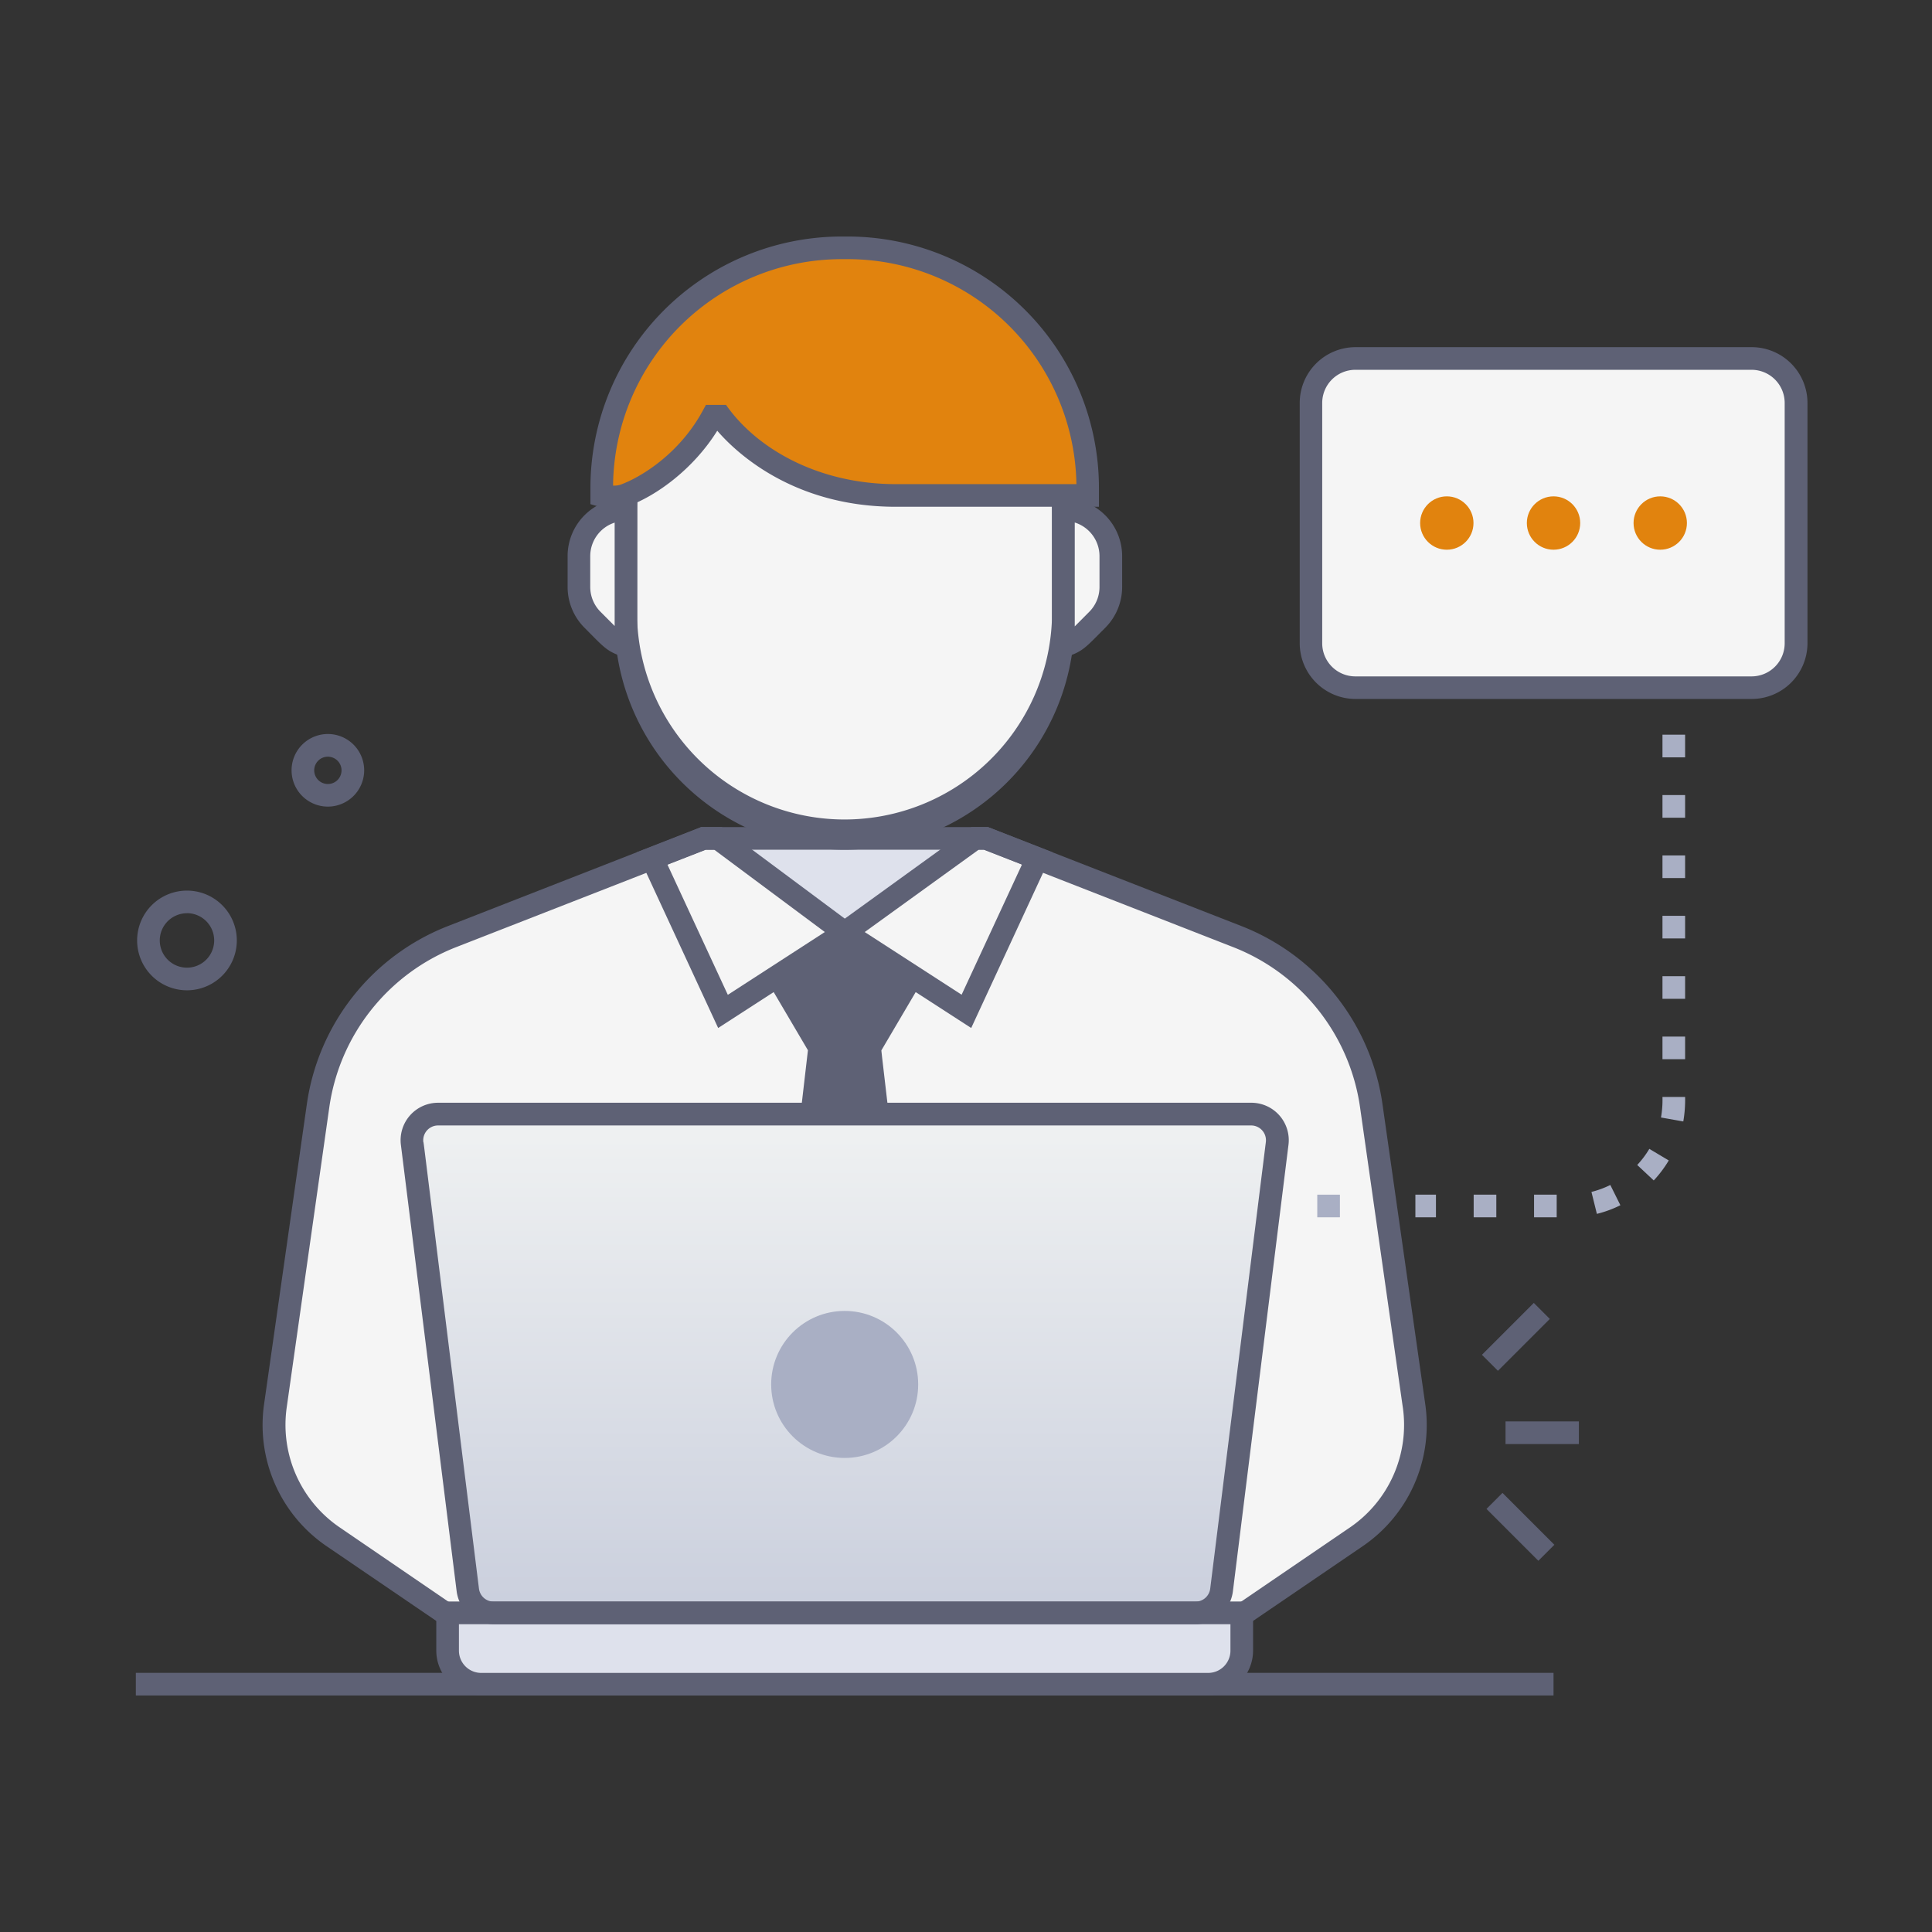
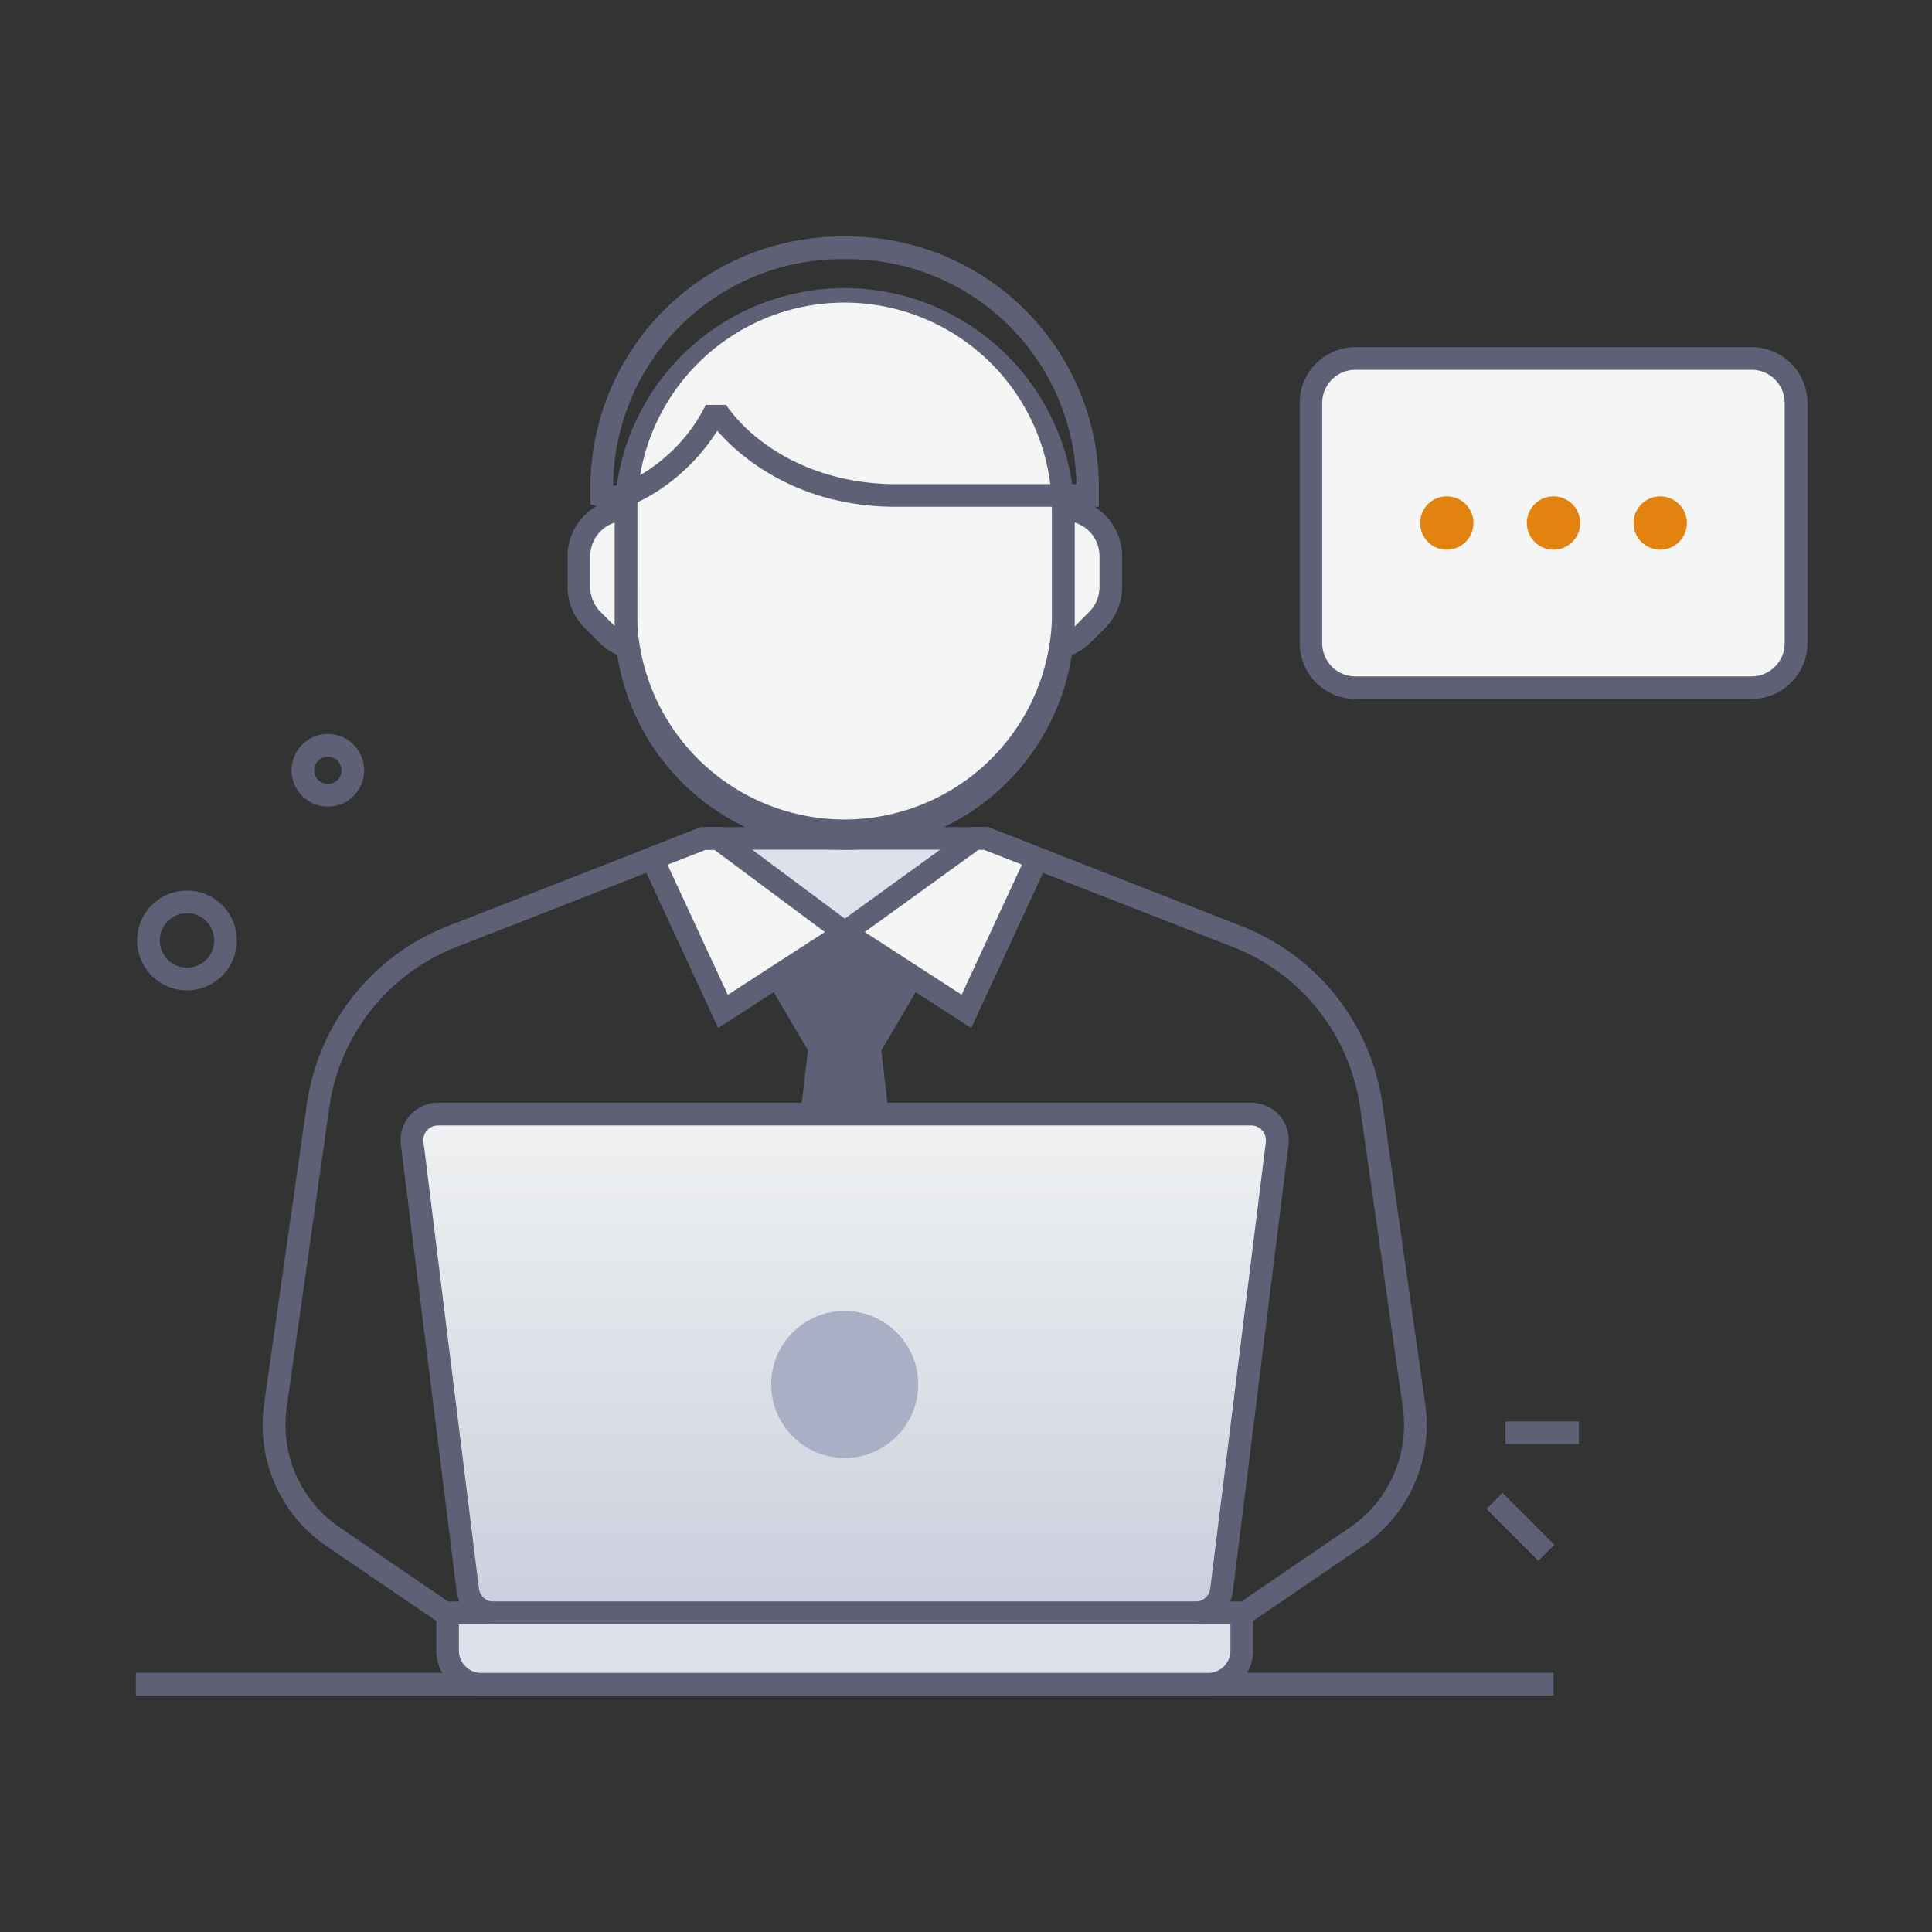
<svg xmlns="http://www.w3.org/2000/svg" viewBox="0 0 512 512">
  <rect x="0" y="0" width="512" height="512" fill="#333333" stroke="none" />
  <defs>
    <style>.cls-1{fill:#f5f5f5;}.cls-2{fill:#dee1ec;}.cls-3{fill:#5e6175;}.cls-4{fill:url(#linear-gradient);}.cls-5{fill:#a9afc4;}.cls-6{fill:#e1830e;}</style>
    <linearGradient id="linear-gradient" x1="223.85" y1="427.43" x2="223.85" y2="301.38" gradientUnits="userSpaceOnUse">
      <stop offset="0" stop-color="#cacfdd" />
      <stop offset="1" stop-color="#eef0f1" />
    </linearGradient>
  </defs>
  <title>Employee</title>
  <g id="Employee">
-     <path class="cls-1" d="M374.72,372.43,363.4,293a56.7,56.7,0,0,0-10.88-26.15h0a56.63,56.63,0,0,0-24.62-18.65l-66.59-26H186.39l-66.59,26A56.68,56.68,0,0,0,84.31,293L73,372.43a36.12,36.12,0,0,0,15.4,34.94l42,28.65H317.31l42-28.65A36.12,36.12,0,0,0,374.72,372.43Z" />
    <polygon class="cls-2" points="190.29 222.19 223.85 247.17 258.4 222.19 190.29 222.19" />
    <path class="cls-1" d="M223.85,222.19a58,58,0,0,1-58-58V135.15a58,58,0,0,1,115.92,0v29.08A58,58,0,0,1,223.85,222.19Z" />
    <rect class="cls-3" x="36" y="443.32" width="375.7" height="6" />
    <polygon class="cls-1" points="186.4 222.19 190.29 222.19 223.85 247.17 191.59 268.03 172.82 227.49 186.4 222.19" />
    <polygon class="cls-1" points="261.31 222.19 258.4 222.19 223.85 247.17 256.11 268.03 274.88 227.49 261.31 222.19" />
    <path class="cls-3" d="M318.23,439H129.47L86.69,409.85A38.87,38.87,0,0,1,70,372l11.32-79.41a59.71,59.71,0,0,1,37.38-47.17l67.12-26.23h76L329,245.42a59.71,59.71,0,0,1,37.37,47.18L377.69,372A38.87,38.87,0,0,1,361,409.85Zm-186.91-6H316.38l41.25-28.13a32.9,32.9,0,0,0,14.12-32c0,.1-.14-1-11.32-79.41A53.7,53.7,0,0,0,326.81,251l-66.07-25.82H187L120.89,251a53.71,53.71,0,0,0-33.62,42.43L76,372.85a32.88,32.88,0,0,0,14.13,32Z" />
    <path class="cls-3" d="M190.32,272.43l-21.56-46.57,17.07-6.67h5.45l37.83,28.15Zm-13.44-43.3,16,34.51L218.59,247l-29.3-21.81H187Z" />
    <path class="cls-3" d="M257.38,272.43l-38.84-25.12,38.89-28.12h4.44l17.07,6.67ZM229.16,247l25.68,16.61,16-34.51-10.08-3.94h-1.37Z" />
    <path class="cls-3" d="M233.59,278.33l10.6-18-20.34-13.15-20.34,13.15,10.6,18L198,417.13h51.74C233.32,276,233.49,278.33,233.59,278.33Z" />
    <path class="cls-4" d="M109.22,303,124,421.36a6.93,6.93,0,0,0,6.88,6.07h186a6.93,6.93,0,0,0,6.88-6.07L338.48,303a6.92,6.92,0,0,0-6.87-7.78H116.09A6.92,6.92,0,0,0,109.22,303Z" />
    <circle class="cls-5" cx="223.85" cy="366.89" r="19.48" />
    <path class="cls-2" d="M320.18,446.32H127.52a8.91,8.91,0,0,1-8.9-8.91v-10H329.08v10A8.9,8.9,0,0,1,320.18,446.32Z" />
    <path class="cls-3" d="M316.88,430.43h-186a10,10,0,0,1-9.86-8.7L106.24,303.39a9.93,9.93,0,0,1,9.85-11.15H331.61a9.92,9.92,0,0,1,9.85,11.15L326.73,421.73A9.94,9.94,0,0,1,316.88,430.43ZM126.93,421a3.93,3.93,0,0,0,3.9,3.45h186a3.93,3.93,0,0,0,3.89-3.45l14.74-118.33a3.92,3.92,0,0,0-3.9-4.41H116.09a3.93,3.93,0,0,0-3.9,4.41C112.3,302.65,111.81,299.56,126.93,421Z" />
    <path class="cls-3" d="M320.18,449.32H127.52a11.92,11.92,0,0,1-11.9-11.91v-13H332.08v13A11.92,11.92,0,0,1,320.18,449.32ZM121.62,430.43v7a5.91,5.91,0,0,0,5.9,5.91H320.18a5.91,5.91,0,0,0,5.9-5.91v-7Z" />
    <path class="cls-3" d="M223.85,225.19a61,61,0,0,1-61-61V135.15a61,61,0,0,1,121.92,0v29.08A61,61,0,0,1,223.85,225.19Zm0-145a55,55,0,0,0-55,55v29.08a55,55,0,0,0,109.92,0V135.15A55,55,0,0,0,223.85,80.19Z" />
    <rect class="cls-3" x="398.98" y="376.69" width="19.44" height="6" />
-     <rect class="cls-3" x="392" y="351.28" width="19.44" height="6" transform="translate(-132.85 387.83) rotate(-45)" />
    <rect class="cls-3" x="399.93" y="394.92" width="6" height="19.44" transform="translate(-168.11 403.42) rotate(-45)" />
    <path class="cls-1" d="M294.38,147.38v8.17a12.27,12.27,0,0,1-3.61,8.7l-3.92,3.94a12.33,12.33,0,0,1-5.15,3.07c.18-2.81.12-2.28.12-36.21A12.32,12.32,0,0,1,294.38,147.38Z" />
    <path class="cls-1" d="M166,171.23a12.27,12.27,0,0,1-5.06-3L157,164.25a12.26,12.26,0,0,1-3.6-8.7v-8.17a12.32,12.32,0,0,1,12.47-12.33C165.89,170.37,165.84,168.68,166,171.23Z" />
    <path class="cls-3" d="M278.43,175.36c.51-8,.39-1,.39-43.31h3.24a15.34,15.34,0,0,1,15.32,15.33v8.17a15.36,15.36,0,0,1-4.49,10.83C286.29,173,287,172.8,278.43,175.36Zm6.39-36.89V166l3.83-3.85a9.3,9.3,0,0,0,2.73-6.58v-8.17A9.35,9.35,0,0,0,284.82,138.47Z" />
    <path class="cls-3" d="M169.28,175.36c-8.53-2.59-7.76-2.35-14.38-9a15.31,15.31,0,0,1-4.48-10.82v-8.17a15.34,15.34,0,0,1,15.32-15.33h3.15C168.89,174.51,168.76,167.32,169.28,175.36Zm-6.39-36.86a9.34,9.34,0,0,0-6.47,8.88v8.17a9.33,9.33,0,0,0,2.71,6.57l3.76,3.77Z" />
-     <path class="cls-6" d="M159.47,131.3a11.7,11.7,0,0,0,5.89,0c6.48-2.29,17.14-9.28,23.5-21h2s14.63,21,46.53,21h50.86v-2.08A63.54,63.54,0,0,0,224.7,65.68H223a63.54,63.54,0,0,0-63.54,63.54Z" />
    <path class="cls-3" d="M162.68,134.69a21.31,21.31,0,0,1-6.21-1.09v-4.38A66.62,66.62,0,0,1,223,62.68h1.69a66.62,66.62,0,0,1,66.54,66.54v5.08H237.38c-27.28,0-42.46-14.54-47.3-20.15-6.39,10.25-16.29,17.35-23.72,20A11.07,11.07,0,0,1,162.68,134.69Zm-.21-6a5.58,5.58,0,0,0,1.89-.22c5.16-1.83,15.57-8,21.86-19.6l.86-1.57h5.33c8.2,11.75,24.63,21,45,21h47.85A60.61,60.61,0,0,0,224.7,68.68H223A60.61,60.61,0,0,0,162.47,128.69Z" />
    <path class="cls-3" d="M86.9,213.76a9.62,9.62,0,1,1,9.61-9.61A9.63,9.63,0,0,1,86.9,213.76Zm0-13.23a3.62,3.62,0,1,0,3.61,3.62A3.63,3.63,0,0,0,86.9,200.53Z" />
    <path class="cls-3" d="M49.55,262.44a13.21,13.21,0,1,1,13.21-13.21A13.22,13.22,0,0,1,49.55,262.44Zm0-20.42a7.21,7.21,0,1,0,7.21,7.21A7.22,7.22,0,0,0,49.55,242Z" />
    <rect class="cls-1" x="347.4" y="94.98" width="128.6" height="87.25" rx="11.78" />
    <path class="cls-3" d="M464.22,185.23h-105a14.79,14.79,0,0,1-14.78-14.77v-63.7A14.8,14.8,0,0,1,359.18,92h105A14.8,14.8,0,0,1,479,106.76v63.7A14.79,14.79,0,0,1,464.22,185.23ZM359.18,98a8.79,8.79,0,0,0-8.78,8.78v63.7a8.78,8.78,0,0,0,8.78,8.77h105a8.78,8.78,0,0,0,8.78-8.77v-63.7A8.79,8.79,0,0,0,464.22,98Z" />
    <circle class="cls-6" cx="383.42" cy="138.61" r="7.07" />
    <circle class="cls-6" cx="411.7" cy="138.61" r="7.07" />
    <circle class="cls-6" cx="439.98" cy="138.61" r="7.07" />
-     <path class="cls-5" d="M412.54,322.6h-6v-6h6Zm-16,0h-6v-6h6Zm-16,0h-5.45v-6h5.45Zm42.65-.91-1.44-5.82a24.88,24.88,0,0,0,5-1.84l2.67,5.37A30.33,30.33,0,0,1,423.19,321.69Zm15.07-8.86-4.38-4.1a25.1,25.1,0,0,0,3.21-4.27l5.15,3.07A31.11,31.11,0,0,1,438.26,312.83Zm7.83-15.63-5.91-1.05a27.33,27.33,0,0,0,.39-5.45h6A33.41,33.41,0,0,1,446.09,297.2Zm.48-16.5h-6v-6h6Zm0-16h-6v-6h6Zm0-16h-6v-6h6Zm0-16h-6v-6h6Zm0-16h-6v-6h6Zm0-16h-6v-6h6Z" />
-     <rect class="cls-5" x="349.09" y="316.6" width="6" height="6" />
  </g>
</svg>